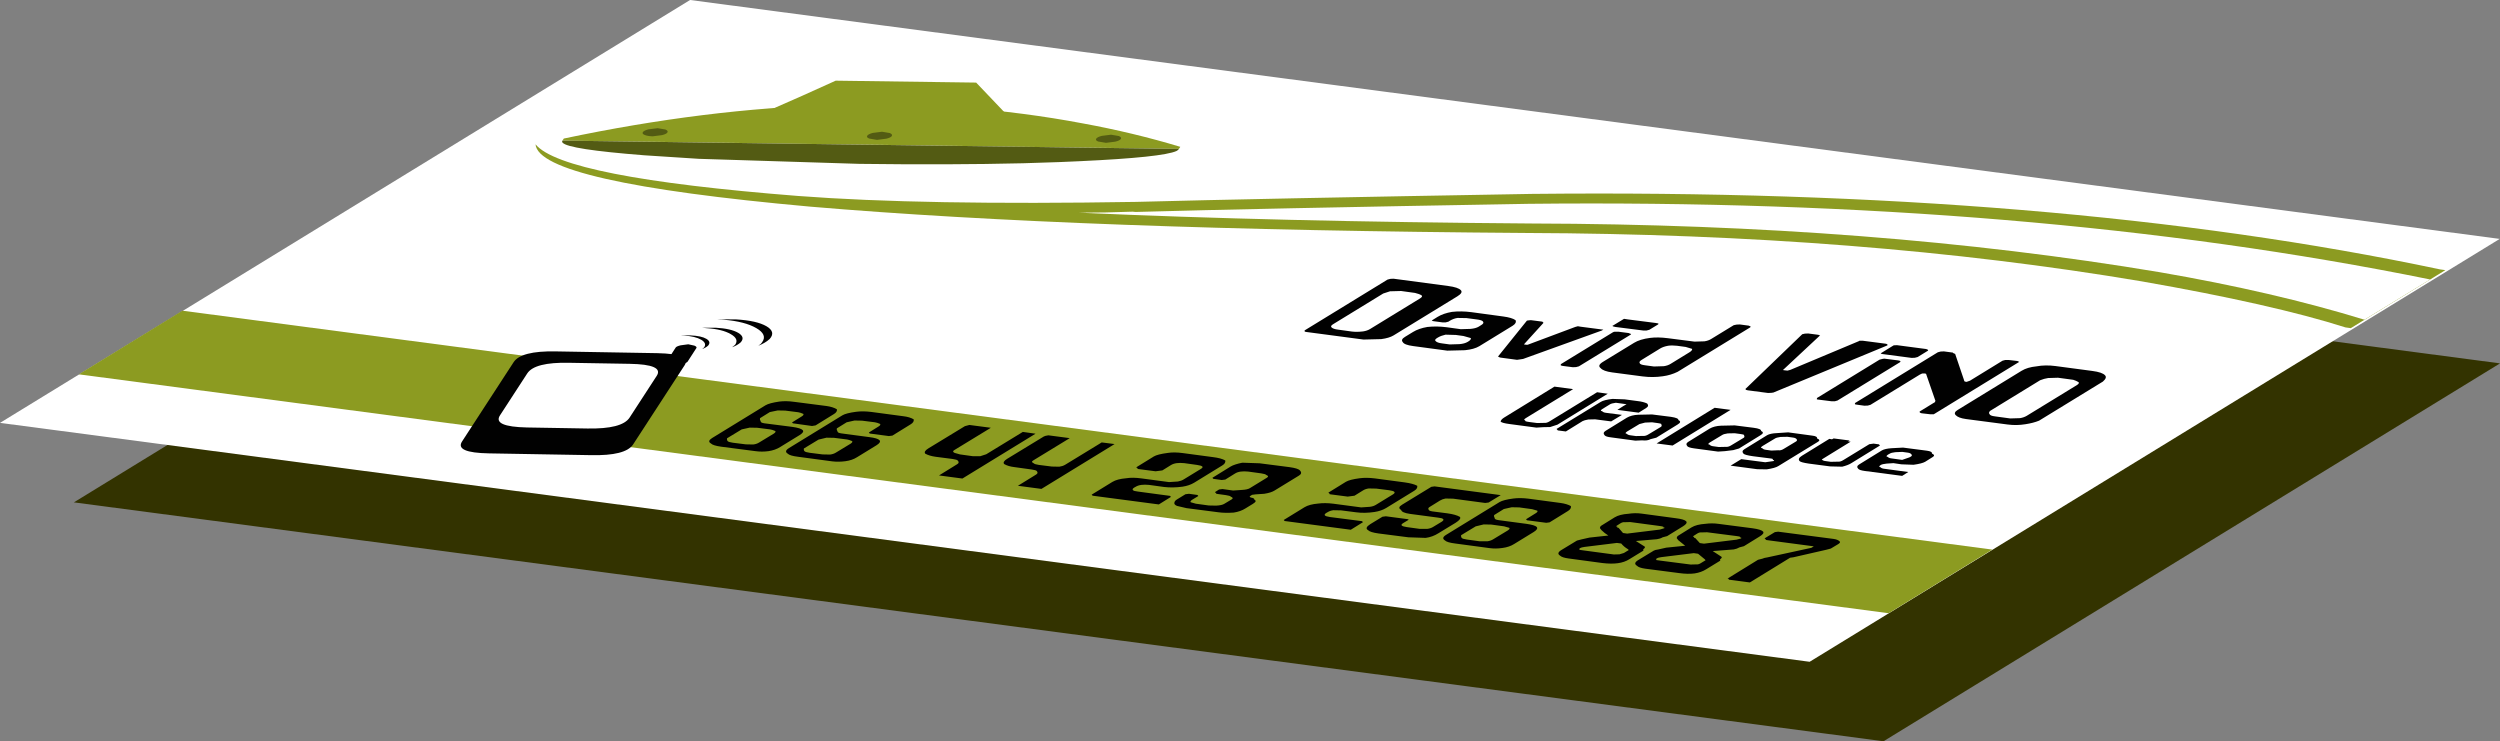
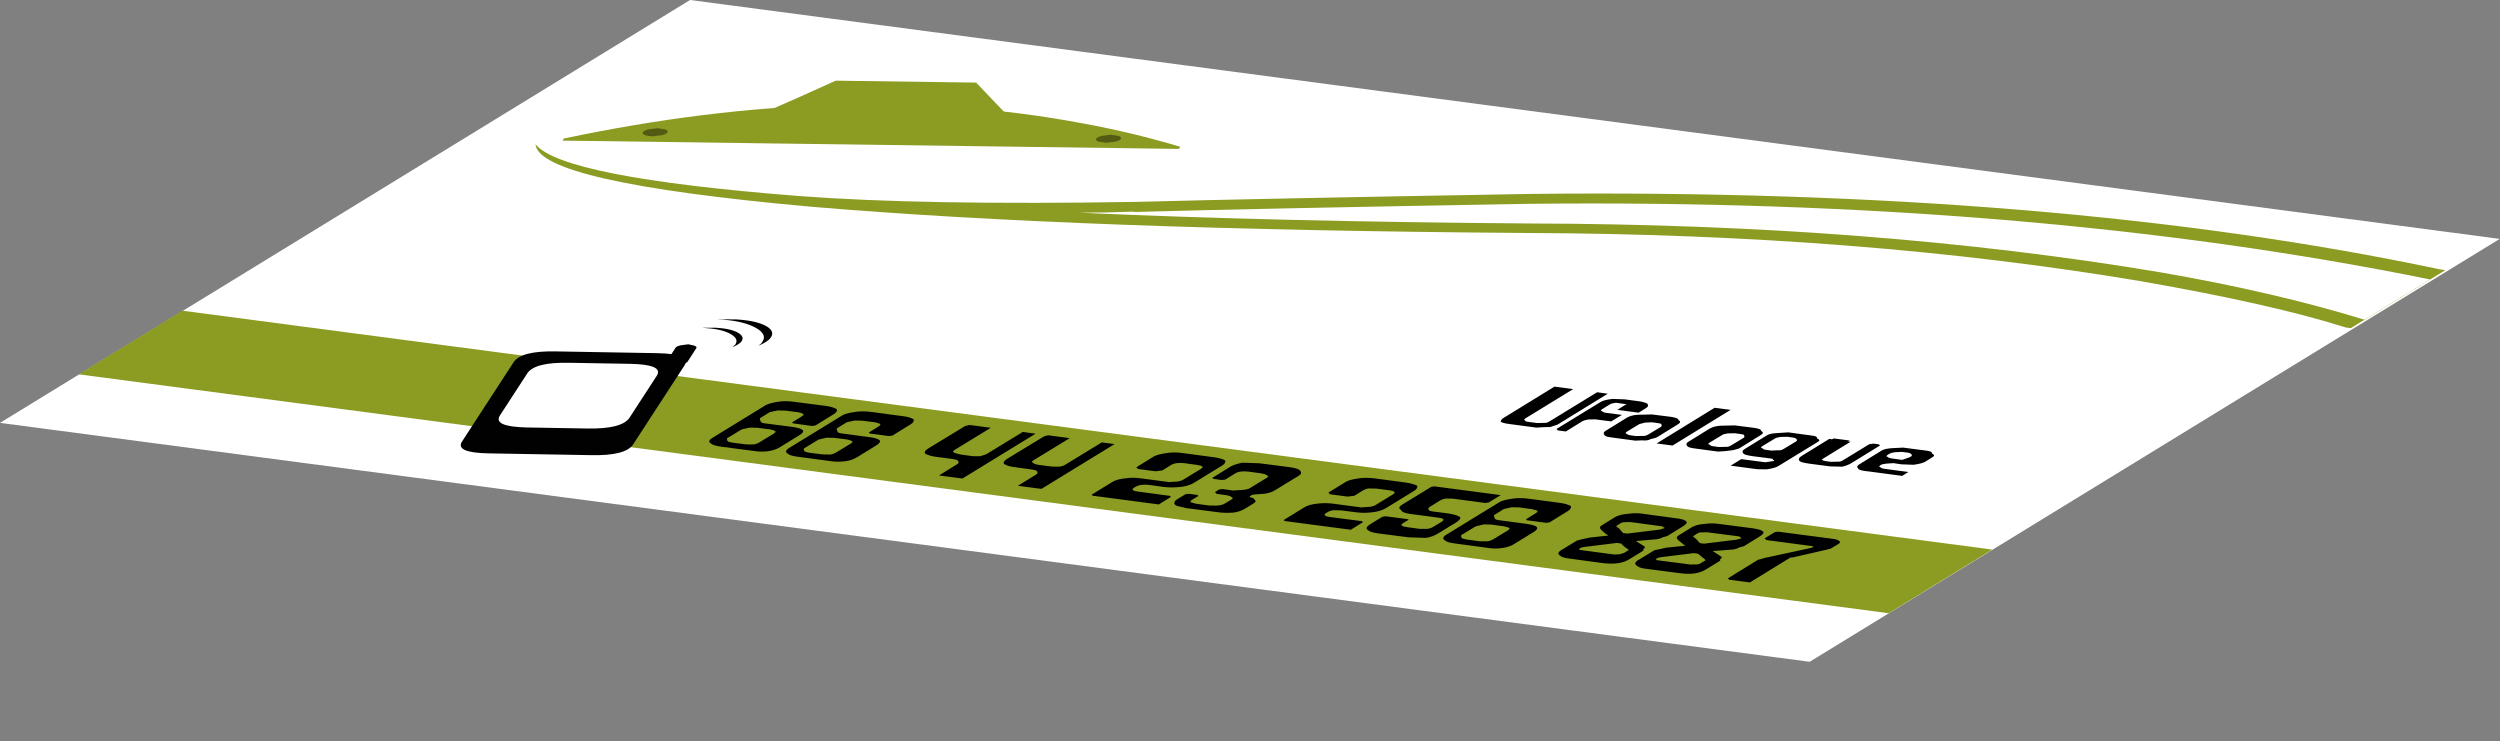
<svg xmlns="http://www.w3.org/2000/svg" height="250.4px" width="844.5px">
  <rect width="100%" height="100%" fill="#808080" stroke="none" />
  <g transform="matrix(1.0, 0.0, 0.0, 1.0, 422.25, 125.2)">
-     <path d="M214.0 125.2 L-397.3 44.5 -189.05 -83.15 422.25 -2.45 214.0 125.2" fill="#333300" fill-rule="evenodd" stroke="none" />
    <path d="M-189.15 -125.2 L422.15 -44.5 189.05 98.35 -422.25 17.65 -189.15 -125.2" fill="#ffffff" fill-rule="evenodd" stroke="none" />
    <path d="M-232.25 -77.7 L-232.05 -78.0 -231.8 -78.4 Q-136.25 -98.6 -56.4 -83.5 -39.45 -80.4 -23.55 -75.6 L-23.8 -75.2 -24.0 -74.9 -232.25 -77.7" fill="#8c9b21" fill-rule="evenodd" stroke="none" />
-     <path d="M-24.0 -74.9 Q-24.25 -74.5 -24.8 -74.2 -29.5 -72.05 -57.45 -70.75 L-64.35 -70.45 -76.7 -70.05 Q-101.3 -69.45 -132.0 -69.85 L-186.2 -71.55 -204.7 -72.75 Q-230.25 -74.75 -232.2 -77.0 -232.5 -77.3 -232.25 -77.7 L-24.0 -74.9" fill="#535b13" fill-rule="evenodd" stroke="none" />
    <path d="M-201.8 -79.15 Q-203.45 -79.2 -204.45 -79.6 -205.45 -80.0 -205.1 -80.55 -204.75 -81.1 -203.25 -81.5 L-200.1 -81.9 -197.45 -81.45 Q-196.45 -81.0 -196.8 -80.45 -197.15 -79.9 -198.65 -79.55 L-201.8 -79.15" fill="#535b13" fill-rule="evenodd" stroke="none" />
-     <path d="M-126.0 -77.95 L-128.65 -78.4 Q-129.65 -78.8 -129.3 -79.35 -128.95 -79.9 -127.45 -80.3 L-124.3 -80.7 -121.65 -80.25 Q-120.65 -79.8 -121.0 -79.25 -121.35 -78.7 -122.85 -78.35 L-126.0 -77.95" fill="#535b13" fill-rule="evenodd" stroke="none" />
    <path d="M-48.65 -76.95 L-51.3 -77.4 Q-52.3 -77.8 -51.95 -78.35 -51.6 -78.9 -50.1 -79.3 L-46.95 -79.7 -44.3 -79.25 Q-43.3 -78.8 -43.65 -78.25 -44.0 -77.7 -45.5 -77.35 L-48.65 -76.95" fill="#535b13" fill-rule="evenodd" stroke="none" />
    <path d="M-92.5 -97.3 L-82.5 -86.8 -162.5 -87.9 Q-151.1 -92.85 -139.95 -97.95 L-92.5 -97.3" fill="#8c9b21" fill-rule="evenodd" stroke="none" />
    <path d="M-241.35 -76.45 Q-232.2 -65.25 -152.6 -59.0 -110.7 -55.8 -38.6 -57.0 2.65 -58.1 95.15 -59.7 272.55 -61.6 402.0 -34.2 L403.8 -33.95 371.85 -14.35 370.05 -14.6 Q345.55 -22.4 301.25 -30.15 206.7 -46.1 93.35 -46.5 -57.25 -47.6 -148.6 -55.4 -240.3 -63.65 -241.35 -76.45" fill="#8c9b21" fill-rule="evenodd" stroke="none" />
    <path d="M94.1 -56.35 Q263.65 -58.2 398.65 -30.8 L376.45 -17.2 Q345.85 -26.6 307.3 -33.25 210.95 -49.4 95.3 -49.7 8.7 -50.35 -57.65 -53.35 -48.9 -53.35 -39.6 -53.7 L-38.7 -53.6 Q1.6 -54.75 94.1 -56.35" fill="#ffffff" fill-rule="evenodd" stroke="none" />
-     <path d="M279.9 3.9 Q279.1 3.4 278.1 3.1 L272.95 2.4 269.6 2.5 Q268.25 2.7 266.9 3.25 L250.0 13.6 Q249.4 14.25 249.8 14.65 249.95 15.25 251.65 15.45 L256.8 16.15 260.1 16.05 Q261.4 15.85 262.4 15.25 L279.3 4.9 Q280.25 4.3 279.9 3.9 M265.7 -1.45 Q268.65 -2.0 272.1 -1.55 L284.5 0.1 Q287.95 0.55 288.85 1.6 289.6 2.4 288.1 3.7 L266.55 16.9 Q264.6 17.7 261.95 18.1 258.95 18.6 255.95 18.2 L241.85 16.35 Q239.25 16.0 238.35 15.0 237.6 14.15 239.1 13.25 L260.65 0.05 Q262.6 -1.15 265.7 -1.45 M237.4 -6.1 L237.6 -5.9 238.2 -5.65 241.25 3.35 Q241.15 3.7 242.05 3.8 L243.2 3.4 254.2 -3.35 255.15 -3.6 256.25 -3.6 259.25 -3.25 259.85 -2.95 259.35 -2.65 231.45 14.45 230.95 14.75 229.85 14.75 226.85 14.4 Q226.4 14.3 226.25 14.1 226.05 13.9 226.3 13.75 L230.7 11.05 231.45 10.6 Q231.3 10.4 231.55 10.25 L228.45 1.3 Q228.5 0.9 227.45 0.95 227.0 0.9 226.25 1.35 L209.6 11.55 208.7 11.8 207.55 11.85 205.0 11.5 Q204.15 11.4 204.4 11.25 204.2 11.05 204.45 10.9 L232.35 -6.2 233.3 -6.45 234.4 -6.5 237.4 -6.1 M213.6 -3.95 L214.25 -4.05 219.0 -3.45 Q219.85 -3.3 219.6 -3.15 220.0 -3.1 219.5 -2.8 L198.45 10.1 197.55 10.35 196.45 10.35 191.7 9.75 Q191.3 9.7 191.55 9.55 191.35 9.35 191.6 9.2 L212.65 -3.7 213.6 -3.95 M216.95 -8.25 L217.45 -8.55 218.55 -8.6 228.4 -7.3 229.0 -7.05 Q229.2 -6.85 228.95 -6.7 L225.55 -4.6 224.6 -4.35 223.5 -4.3 213.65 -5.6 Q213.2 -5.65 213.05 -5.85 L213.55 -6.15 216.95 -8.25 M180.35 -0.5 Q179.85 -0.2 180.25 -0.15 L181.55 0.0 182.5 -0.25 205.65 -9.95 205.9 -10.1 207.0 -10.1 214.7 -9.1 Q215.1 -9.05 215.3 -8.85 215.5 -8.65 215.25 -8.5 L176.8 7.4 176.1 7.5 175.0 7.55 168.15 6.65 Q167.3 6.5 167.55 6.35 167.15 6.3 167.4 6.15 L186.55 -12.3 187.45 -12.5 188.55 -12.55 192.0 -12.1 192.6 -11.85 192.35 -11.7 180.35 -0.5 M131.65 -2.55 Q131.75 -2.0 133.5 -1.8 L136.45 -1.4 139.8 -1.5 Q141.15 -1.7 142.1 -2.3 L148.45 -6.2 Q149.45 -6.8 149.35 -7.35 L147.2 -8.0 144.25 -8.4 Q142.5 -8.6 141.2 -8.4 139.6 -8.1 138.6 -7.5 L132.25 -3.6 Q131.3 -3.0 131.65 -2.55 M137.9 -15.95 Q138.1 -15.75 137.85 -15.6 L134.9 -13.8 133.95 -13.55 132.85 -13.55 123.45 -14.75 Q122.55 -14.9 122.4 -15.1 L122.9 -15.4 125.85 -17.2 126.35 -17.5 127.65 -17.3 137.05 -16.1 137.9 -15.95 M118.45 -0.85 Q117.25 -1.75 119.2 -2.95 L129.75 -9.4 Q131.7 -10.6 135.1 -11.05 137.75 -11.4 141.2 -10.95 L150.15 -9.8 153.5 -9.9 Q154.85 -10.1 155.8 -10.7 L163.4 -15.35 164.35 -15.55 165.45 -15.6 168.45 -15.2 169.05 -14.95 Q169.2 -14.75 168.95 -14.6 L144.45 0.4 Q142.1 1.55 139.45 1.9 136.05 2.4 132.6 1.95 L122.35 0.6 Q119.35 0.2 118.45 -0.85 M110.15 -1.2 L109.05 -1.15 105.6 -1.6 Q104.75 -1.75 105.0 -1.9 104.85 -2.1 105.1 -2.25 L122.5 -12.9 Q122.95 -13.2 123.35 -13.15 L124.45 -13.15 127.9 -12.7 128.5 -12.45 Q128.95 -12.4 128.5 -12.1 L111.1 -1.45 110.15 -1.2 M94.25 -17.0 L94.9 -17.05 98.75 -16.55 99.15 -16.15 92.65 -9.0 Q92.4 -8.85 92.85 -8.8 93.7 -8.65 93.95 -8.8 L109.85 -14.75 110.75 -15.0 111.6 -14.85 118.5 -13.95 119.35 -13.85 118.85 -13.55 92.25 -3.95 90.9 -3.75 90.2 -3.65 84.65 -4.4 Q84.2 -4.45 84.05 -4.65 83.6 -4.7 83.85 -4.85 L93.55 -16.9 94.25 -17.0 M69.55 -12.05 L66.05 -12.15 Q64.5 -11.8 63.5 -11.2 L63.25 -11.05 Q62.25 -10.45 62.65 -10.05 63.15 -9.4 64.9 -9.2 L67.45 -8.85 70.75 -8.95 Q72.5 -9.1 73.5 -9.7 L73.75 -9.85 Q74.75 -10.45 74.6 -11.0 L72.1 -11.7 69.55 -12.05 M55.05 -13.05 Q57.0 -14.25 59.9 -14.75 63.05 -15.1 66.5 -14.65 L71.2 -14.0 74.45 -14.1 Q76.25 -14.25 77.25 -14.85 L78.2 -15.45 Q79.2 -16.05 78.65 -16.65 78.25 -17.1 76.55 -17.3 L73.1 -17.75 70.1 -17.8 Q68.75 -17.6 67.5 -16.85 L67.05 -16.55 66.1 -16.3 65.0 -16.3 62.0 -16.7 Q61.6 -16.75 61.4 -16.95 L61.9 -17.25 63.35 -18.15 Q65.3 -19.35 68.25 -19.85 71.35 -20.2 74.8 -19.75 L85.5 -18.3 Q88.5 -17.9 89.7 -17.05 90.15 -16.05 88.7 -15.15 L77.45 -8.25 Q75.7 -7.2 72.6 -6.9 L66.65 -6.75 55.1 -8.3 Q52.1 -8.7 51.6 -9.65 50.85 -10.5 52.35 -11.4 L55.05 -13.05 M19.1 -13.05 Q18.25 -13.15 18.5 -13.3 18.3 -13.5 18.55 -13.65 L46.45 -30.75 47.4 -31.0 48.5 -31.05 66.9 -28.6 Q70.35 -28.15 71.25 -27.15 72.0 -26.3 70.05 -25.1 L48.5 -11.9 Q47.0 -11.0 44.35 -10.65 L38.35 -10.5 19.1 -13.05 M34.45 -13.2 Q36.2 -13.0 38.2 -13.25 39.55 -13.45 40.55 -14.05 L57.45 -24.4 Q58.4 -25.0 58.0 -25.4 57.25 -25.9 55.75 -26.25 L51.05 -26.9 47.3 -26.8 45.0 -26.05 28.1 -15.7 Q27.1 -15.1 27.5 -14.65 28.05 -14.05 29.75 -13.85 L34.45 -13.2" fill="#010101" fill-rule="evenodd" stroke="none" />
    <path d="M215.75 81.95 L-395.65 1.25 -360.65 -20.25 250.75 60.45 215.75 81.95" fill="#8c9b21" fill-rule="evenodd" stroke="none" />
    <path d="M-248.75 -2.85 Q-246.25 -6.7 -234.6 -6.5 L-200.15 -5.9 Q-188.5 -5.65 -191.0 -1.8 L-208.4 24.95 Q-210.95 28.8 -222.6 28.55 L-257.05 27.95 Q-268.7 27.75 -266.15 23.9 L-248.75 -2.85" fill="#010101" fill-rule="evenodd" stroke="none" />
    <path d="M-230.0 -2.65 L-209.55 -2.3 Q-197.9 -2.1 -200.4 1.75 L-209.6 15.9 Q-212.15 19.75 -223.8 19.55 L-244.25 19.2 Q-255.9 18.95 -253.35 15.1 L-244.15 0.95 Q-241.65 -2.9 -230.0 -2.65" fill="#ffffff" fill-rule="evenodd" stroke="none" />
    <path d="M-192.35 -8.55 L-189.75 -8.9 -187.7 -8.45 Q-186.75 -8.05 -187.0 -7.65 L-190.0 -3.0 Q-190.25 -2.65 -191.7 -2.25 L-194.25 -1.9 Q-195.45 -1.95 -196.35 -2.35 -197.25 -2.8 -197.0 -3.15 L-194.0 -7.8 Q-193.75 -8.2 -192.35 -8.55" fill="#010101" fill-rule="evenodd" stroke="none" />
-     <path d="M-185.05 -7.3 L-184.4 -7.85 Q-183.4 -9.25 -185.4 -10.45 -187.4 -11.6 -191.2 -11.85 L-192.3 -11.95 -189.0 -11.9 Q-185.35 -11.75 -183.65 -10.75 -181.95 -9.75 -183.05 -8.45 -183.8 -7.75 -185.05 -7.3" fill="#010101" fill-rule="evenodd" stroke="none" />
    <path d="M-174.95 -7.9 L-173.95 -8.7 Q-172.5 -10.65 -175.35 -12.3 -178.2 -14.0 -183.6 -14.35 L-185.2 -14.5 -180.5 -14.5 Q-175.3 -14.2 -172.85 -12.75 -170.45 -11.3 -172.05 -9.55 -173.15 -8.55 -174.95 -7.9" fill="#010101" fill-rule="evenodd" stroke="none" />
    <path d="M-166.1 -8.4 Q-165.2 -8.95 -164.8 -9.6 -162.95 -12.15 -166.75 -14.35 -170.6 -16.6 -177.75 -17.2 L-179.95 -17.35 -173.55 -17.3 Q-166.65 -16.9 -163.35 -15.0 -160.1 -13.1 -162.25 -10.7 -163.7 -9.35 -166.1 -8.4" fill="#010101" fill-rule="evenodd" stroke="none" />
    <path d="M210.65 24.65 L212.45 24.9 212.8 25.3 Q207.65 28.45 203.05 31.3 202.0 31.95 200.05 32.45 L195.95 32.35 188.75 31.4 Q186.05 31.0 185.65 30.55 184.9 29.7 186.45 28.75 L195.7 23.05 196.6 23.2 197.15 22.9 202.55 23.6 202.0 23.9 202.9 24.0 193.15 30.0 Q193.5 30.45 194.4 30.55 L196.2 30.8 198.55 30.75 Q199.45 30.85 200.45 30.2 L209.2 24.85 210.65 24.65 M222.15 27.7 L220.35 27.45 218.0 27.55 Q216.6 27.7 216.1 28.05 L215.55 28.35 Q214.55 29.0 215.45 29.15 215.8 29.55 216.7 29.65 L218.5 29.9 220.3 30.15 222.75 29.3 223.3 29.0 Q223.8 28.65 223.4 28.25 223.05 27.8 222.15 27.7 M230.35 28.0 Q231.65 28.6 230.6 29.2 229.05 30.15 228.05 30.8 227.0 31.4 224.15 31.8 L220.05 31.65 217.35 31.25 215.05 31.4 Q213.65 31.55 213.1 31.85 212.1 32.5 213.0 32.65 213.35 33.05 214.25 33.15 L222.35 34.25 220.3 35.55 207.7 33.9 Q205.85 33.65 205.45 33.15 204.7 32.35 205.75 31.7 L213.45 26.95 Q214.5 26.35 216.8 26.2 L220.6 26.0 228.7 27.05 Q230.5 27.3 230.35 28.0 M170.1 19.3 Q172.8 19.65 172.65 20.4 173.95 20.95 172.4 21.85 L165.2 26.3 163.25 26.85 160.4 27.2 158.1 27.35 149.95 26.25 Q148.15 26.0 147.75 25.55 147.0 24.7 148.05 24.05 L155.25 19.6 Q156.8 18.7 159.1 18.6 L163.75 18.5 170.1 19.3 M166.75 22.7 Q167.25 22.35 166.85 21.95 167.4 21.65 165.6 21.4 L163.75 21.15 161.4 21.2 Q160.0 21.4 159.5 21.75 L155.35 24.25 Q154.35 24.9 155.25 25.0 155.6 25.45 156.5 25.55 L158.35 25.8 160.7 25.75 Q161.6 25.85 162.6 25.2 L166.75 22.7 M178.05 21.1 L181.8 20.85 189.9 21.95 Q191.7 22.15 191.55 22.9 192.9 23.45 191.85 24.05 L178.45 32.25 Q177.45 32.9 174.55 33.35 L171.35 33.3 162.35 32.1 165.95 29.9 174.05 30.95 175.45 30.75 176.85 30.55 Q177.4 30.25 176.5 30.15 177.0 29.85 176.1 29.7 L169.8 28.9 Q167.1 28.5 166.7 28.05 165.95 27.2 167.0 26.55 L174.7 21.8 Q175.75 21.2 178.05 21.1 M179.2 22.4 Q177.8 22.6 177.3 22.95 L173.15 25.45 Q172.15 26.1 173.05 26.2 173.4 26.65 174.3 26.75 L176.1 27.0 178.45 26.9 Q179.35 27.05 180.35 26.4 L184.5 23.9 Q185.0 23.55 184.6 23.1 184.25 22.7 183.35 22.6 L181.55 22.35 179.2 22.4 M156.95 12.55 L162.35 13.25 142.75 25.3 137.35 24.6 156.95 12.55 M131.15 14.9 L135.8 14.8 142.15 15.6 Q144.85 16.0 144.7 16.7 146.0 17.3 144.45 18.2 L137.25 22.65 135.3 23.15 Q134.25 23.75 132.45 23.55 L130.15 23.65 122.0 22.55 Q120.2 22.35 119.8 21.85 119.05 21.0 120.1 20.35 L127.3 15.9 Q128.85 15.0 131.15 14.9 M137.6 17.7 L135.8 17.45 133.45 17.55 131.55 18.05 127.4 20.55 Q126.4 21.2 127.3 21.35 127.65 21.75 128.55 21.85 L130.35 22.1 132.75 22.05 Q133.65 22.15 134.65 21.5 L138.8 19.0 Q139.3 18.65 138.9 18.25 139.45 17.95 137.6 17.7 M118.5 10.55 Q119.55 9.9 122.45 9.55 L126.55 9.7 131.05 10.3 Q132.85 10.5 134.15 11.1 134.9 11.95 133.85 12.6 132.3 13.55 131.3 14.2 L124.1 13.25 126.15 11.95 127.2 11.35 125.4 11.1 123.6 10.85 Q122.15 11.05 121.65 11.35 L119.05 12.95 Q118.05 13.6 118.95 13.7 119.35 14.15 120.25 14.25 L125.65 14.95 Q123.55 16.2 122.0 17.15 L116.6 16.45 114.3 16.5 Q112.9 16.75 112.35 17.05 L106.7 20.55 104.0 20.2 103.55 19.7 118.5 10.55 M117.25 7.3 L120.85 7.8 103.85 18.25 101.4 19.05 99.05 19.1 96.75 19.25 87.75 18.05 Q85.05 17.7 84.65 17.2 84.8 16.5 85.85 15.85 L102.85 5.4 109.15 6.25 93.15 16.05 Q92.15 16.7 93.05 16.8 92.5 17.1 94.3 17.35 L97.0 17.7 99.35 17.65 Q100.25 17.75 101.25 17.1 L117.25 7.3" fill="#000000" fill-rule="evenodd" stroke="none" />
    <path d="M-160.9 21.3 Q-160.05 20.75 -160.35 20.4 -161.4 19.95 -162.1 19.85 L-166.45 19.3 -169.0 19.25 -171.7 19.85 -176.65 22.85 Q-176.75 23.45 -176.45 23.8 -176.15 24.15 -174.7 24.35 L-170.35 24.9 -167.8 24.95 Q-166.65 24.8 -165.85 24.3 L-160.9 21.3 M-150.9 14.6 Q-151.95 14.15 -152.65 14.05 L-157.0 13.5 -159.55 13.45 -162.2 14.0 -165.5 16.05 Q-165.65 16.65 -165.3 17.0 -165.45 17.6 -164.0 17.8 L-154.6 19.0 Q-151.75 19.4 -151.1 20.1 -150.5 20.75 -152.1 21.75 L-158.7 25.8 Q-160.35 26.85 -162.65 27.2 -164.9 27.5 -167.05 27.2 L-178.6 25.7 Q-181.45 25.3 -182.1 24.6 -183.4 23.85 -181.75 22.8 L-163.65 11.7 Q-162.4 10.95 -159.0 10.45 -156.75 10.15 -153.9 10.55 L-143.05 11.95 Q-140.9 12.25 -139.55 13.05 -139.35 13.95 -140.6 14.7 L-146.75 18.5 -147.95 18.7 -154.4 17.8 -154.7 17.5 -151.4 15.45 Q-150.6 14.95 -150.9 14.6 M-139.9 27.7 L-134.95 24.7 Q-134.1 24.15 -134.4 23.8 -135.45 23.35 -136.15 23.25 L-140.5 22.7 -143.05 22.65 -145.75 23.3 -150.7 26.3 Q-150.8 26.85 -150.5 27.2 -150.2 27.55 -148.75 27.75 L-144.4 28.3 -141.85 28.35 Q-140.7 28.2 -139.9 27.7 M-113.6 16.45 Q-113.4 17.4 -114.65 18.15 L-120.8 21.95 -122.0 22.1 -128.45 21.25 -128.75 20.9 -125.45 18.85 Q-124.65 18.35 -124.95 18.0 -126.0 17.55 -126.7 17.45 L-131.05 16.9 -133.6 16.85 -136.25 17.45 -139.55 19.5 Q-139.7 20.05 -139.35 20.4 -139.5 21.0 -138.05 21.2 L-128.65 22.45 Q-125.8 22.8 -125.15 23.5 -124.55 24.2 -126.15 25.2 L-132.75 29.25 Q-134.4 30.3 -136.7 30.6 -138.95 30.9 -141.1 30.65 L-152.65 29.1 Q-155.5 28.75 -156.15 28.05 -157.45 27.25 -155.8 26.2 L-137.7 15.1 Q-136.45 14.35 -133.05 13.9 -130.8 13.6 -127.95 13.95 L-117.1 15.4 Q-114.95 15.65 -113.6 16.45 M-76.75 20.7 L-72.45 21.3 -73.25 21.8 -97.15 36.45 -105.05 35.4 -98.9 31.6 Q-98.05 31.1 -98.7 30.4 -98.95 30.05 -100.4 29.85 L-106.2 29.1 Q-108.35 28.8 -109.7 28.05 -110.3 27.3 -108.7 26.3 L-96.3 18.75 -94.8 18.35 -87.55 19.3 -88.35 19.8 -99.9 26.85 Q-100.75 27.35 -99.75 27.8 L-97.95 28.3 -93.65 28.9 -91.1 28.9 -89.1 28.25 -77.55 21.2 -76.75 20.7 M-50.1 24.25 L-45.75 24.8 -46.55 25.3 -70.45 39.95 -78.4 38.9 -72.25 35.1 Q-71.4 34.6 -72.05 33.9 -72.3 33.6 -73.75 33.4 L-79.5 32.6 Q-81.7 32.35 -83.05 31.55 -83.65 30.8 -82.05 29.8 L-69.65 22.25 Q-69.25 22.0 -68.1 21.85 L-60.9 22.8 -61.7 23.3 -73.25 30.35 Q-74.1 30.85 -73.05 31.3 -72.75 31.65 -71.3 31.85 L-66.95 32.4 -64.4 32.45 Q-63.3 32.3 -62.45 31.8 L-50.9 24.75 -50.1 24.25 M-16.1 32.4 Q-16.45 32.05 -17.9 31.85 L-22.2 31.25 Q-23.65 31.1 -24.75 31.25 -25.9 31.4 -26.7 31.9 L-29.6 33.7 -30.7 33.85 -31.9 34.0 -37.65 33.25 Q-38.35 33.15 -37.9 32.9 -38.65 32.8 -38.25 32.55 L-32.5 29.0 Q-31.25 28.25 -27.8 27.8 -25.6 27.45 -22.7 27.85 L-12.6 29.2 Q-9.7 29.55 -8.35 30.35 -8.15 31.3 -9.4 32.05 L-18.85 37.85 Q-20.5 38.85 -22.8 39.2 -26.15 39.65 -29.05 39.3 L-34.1 38.6 Q-35.55 38.45 -36.7 38.6 -37.85 38.75 -38.65 39.25 L-39.1 39.5 Q-39.9 40.0 -39.55 40.35 -39.3 40.7 -37.85 40.85 L-27.05 42.3 -26.7 42.65 -30.8 45.2 -53.15 42.25 -53.5 41.9 -46.5 37.6 Q-44.85 36.6 -41.8 36.35 -39.6 36.0 -36.7 36.4 L-27.35 37.65 -24.35 37.45 Q-23.2 37.25 -22.4 36.75 L-16.6 33.2 Q-15.8 32.7 -16.1 32.4 M-6.55 32.4 Q-5.3 31.65 -2.6 31.1 L3.25 31.3 13.35 32.6 Q16.25 33.0 16.85 33.7 17.8 34.7 16.55 35.45 L8.3 40.5 Q7.1 41.25 4.8 41.6 L1.85 41.8 0.7 41.95 -0.15 42.5 0.2 42.85 Q1.6 43.05 1.5 43.65 2.55 44.05 0.9 45.05 L-1.55 46.55 Q-3.2 47.6 -5.5 47.95 -8.45 48.15 -10.65 47.85 L-21.45 46.45 -24.65 45.7 Q-25.7 45.25 -25.55 44.65 -25.5 44.0 -24.65 43.5 L-21.8 41.75 -20.6 41.6 -17.75 42.0 -17.45 42.35 -19.5 43.6 Q-20.3 44.1 -20.05 44.45 L-18.3 44.95 -13.95 45.55 -11.4 45.6 Q-9.5 45.5 -8.7 45.0 L-6.2 43.5 Q-5.4 43.0 -6.45 42.6 -6.7 42.25 -8.15 42.05 L-11.05 41.65 Q-11.75 41.55 -11.35 41.3 -12.1 41.2 -11.7 40.95 L-10.45 40.15 -9.3 40.0 -5.7 40.5 -2.75 40.3 Q-0.85 40.2 -0.05 39.7 L5.75 36.15 Q6.55 35.65 5.5 35.25 5.2 34.9 3.75 34.7 L-0.6 34.1 Q-2.0 33.95 -3.15 34.1 -4.25 34.25 -5.05 34.75 L-8.35 36.8 -9.55 36.95 -12.4 36.55 -12.7 36.2 -6.55 32.4 M68.6 43.25 L66.05 43.2 Q64.95 43.4 64.15 43.9 L60.85 45.95 Q60.0 46.45 60.3 46.75 60.2 47.35 61.6 47.55 L66.65 48.2 Q69.55 48.6 70.9 49.4 71.5 50.1 69.45 51.4 L63.7 54.9 Q61.65 56.2 59.35 56.5 L53.5 56.3 43.4 55.0 Q40.55 54.6 39.9 53.9 38.6 53.15 40.65 51.85 L44.75 49.35 45.9 49.2 53.1 50.15 Q53.85 50.25 53.4 50.5 L51.75 51.5 Q50.95 52.0 51.25 52.3 51.55 52.65 52.95 52.85 L57.3 53.45 59.9 53.45 Q61.05 53.3 61.85 52.8 L64.75 51.05 Q65.6 50.5 65.25 50.15 64.95 49.8 63.5 49.65 L54.1 48.4 Q51.25 48.0 51.05 47.05 49.7 46.3 51.35 45.3 L61.25 39.25 62.35 39.1 84.7 42.05 80.6 44.55 79.45 44.7 68.6 43.25 M56.5 38.9 Q56.7 39.85 55.45 40.6 L46.0 46.4 Q44.35 47.4 42.05 47.75 38.7 48.25 35.8 47.85 L30.75 47.2 28.15 47.15 Q27.05 47.3 26.25 47.8 L25.8 48.05 Q25.0 48.55 25.3 48.9 25.6 49.25 27.0 49.45 L37.85 50.85 38.15 51.2 34.05 53.75 11.7 50.8 11.4 50.45 18.4 46.15 Q20.05 45.15 23.05 44.9 25.3 44.6 28.15 44.95 L37.55 46.2 40.5 46.0 Q41.7 45.85 42.5 45.35 L48.3 41.8 Q49.1 41.3 48.75 40.95 48.45 40.6 47.0 40.4 L42.65 39.85 40.1 39.8 Q39.0 39.95 38.2 40.45 L35.3 42.25 34.15 42.4 33.0 42.55 27.25 41.8 Q26.5 41.7 26.95 41.45 26.25 41.35 26.65 41.1 L32.4 37.55 Q33.65 36.8 37.05 36.35 39.3 36.05 42.15 36.4 L52.25 37.75 Q55.15 38.15 56.5 38.9 M127.95 60.6 L127.65 60.3 Q126.3 59.5 125.4 58.4 L123.95 58.2 113.0 59.55 Q111.9 59.7 111.5 59.95 111.1 60.2 111.35 60.55 L112.8 60.75 122.9 62.1 124.8 62.05 126.3 61.6 127.95 60.6 M81.5 52.0 L78.95 51.95 76.25 52.6 71.3 55.6 Q71.25 56.2 71.5 56.5 71.8 56.85 73.25 57.05 L77.6 57.65 80.15 57.65 Q81.3 57.5 82.1 57.0 L87.05 54.0 Q87.9 53.45 87.6 53.1 L85.85 52.6 81.5 52.0 M104.9 44.7 Q107.05 45.0 108.4 45.75 108.6 46.7 107.35 47.45 L101.2 51.25 100.05 51.4 93.55 50.55 93.25 50.2 96.55 48.15 Q97.35 47.65 97.05 47.3 L95.3 46.8 90.95 46.2 88.4 46.15 85.75 46.75 82.45 48.8 Q82.35 49.4 82.65 49.7 82.5 50.3 83.95 50.5 L93.35 51.75 Q96.2 52.15 96.85 52.8 97.45 53.5 95.85 54.5 L89.25 58.55 Q87.6 59.6 85.3 59.9 83.05 60.25 80.9 59.95 L69.35 58.4 Q66.5 58.05 65.85 57.35 64.55 56.55 66.2 55.5 L84.3 44.4 Q85.55 43.65 88.95 43.2 91.2 42.9 94.05 43.25 L104.9 44.7 M132.3 48.3 L143.8 49.85 Q146.7 50.2 147.35 50.9 147.9 51.6 146.25 52.6 L140.9 55.9 139.4 56.3 Q138.55 56.8 137.45 56.95 L130.35 57.55 133.35 59.45 Q133.6 59.85 132.8 60.35 133.1 60.7 132.65 60.95 L128.15 63.7 Q126.5 64.75 124.25 65.05 122.0 65.35 119.1 65.0 L107.6 63.45 Q105.4 63.15 104.75 62.5 103.45 61.7 105.1 60.65 L110.45 57.4 112.0 57.0 114.65 56.4 121.05 55.7 Q119.75 54.9 118.75 53.9 L118.2 53.2 Q118.25 52.6 118.7 52.35 L123.2 49.55 Q124.85 48.55 127.85 48.35 130.1 48.0 132.3 48.3 M139.6 52.95 Q140.0 52.7 138.55 52.5 L128.45 51.15 126.6 51.2 Q125.9 51.1 125.1 51.6 L123.85 52.4 Q123.45 52.65 124.15 52.75 123.75 53.0 124.5 53.1 L126.0 54.85 127.4 55.05 138.4 53.7 139.9 53.25 Q140.3 53.0 139.6 52.95 M153.9 64.05 L153.6 63.7 151.35 61.85 149.9 61.65 138.95 63.0 Q137.85 63.15 137.45 63.4 137.05 63.65 137.3 64.0 L138.75 64.2 148.85 65.5 150.75 65.45 Q151.45 65.55 152.25 65.05 L153.9 64.05 M169.75 53.25 Q172.65 53.65 173.3 54.35 173.85 55.0 172.2 56.0 L166.85 59.3 165.35 59.7 Q164.5 60.2 163.4 60.4 L156.3 60.95 159.3 62.9 Q159.55 63.25 158.75 63.75 159.05 64.1 158.6 64.35 L154.1 67.1 Q152.45 68.15 150.2 68.5 147.95 68.8 145.05 68.4 L133.5 66.9 Q131.35 66.6 130.7 65.9 129.4 65.1 131.05 64.05 L136.4 60.8 Q136.8 60.55 137.95 60.4 L140.6 59.8 147.0 59.15 144.7 57.3 144.15 56.6 Q144.2 56.0 144.65 55.75 L149.15 52.95 Q150.8 51.95 153.8 51.75 156.05 51.45 158.2 51.75 L169.75 53.25 M165.55 56.35 Q165.95 56.1 164.5 55.9 L154.4 54.6 152.55 54.65 Q151.85 54.55 151.05 55.05 L149.8 55.85 Q149.4 56.1 150.1 56.2 149.7 56.45 150.4 56.55 L151.95 58.25 153.35 58.45 164.35 57.1 165.85 56.7 Q166.25 56.45 165.55 56.35 M177.3 54.55 L178.4 54.4 197.15 56.85 Q198.6 57.05 199.25 57.75 199.5 58.1 198.7 58.6 L197.45 59.35 196.2 60.1 194.7 60.5 183.55 63.05 182.45 63.2 168.85 71.55 161.65 70.6 Q162.05 70.35 161.3 70.25 L171.6 63.9 173.15 63.5 Q173.6 63.25 174.7 63.1 L189.65 59.85 190.45 59.35 174.6 57.25 Q173.85 57.15 174.3 56.9 173.6 56.8 174.0 56.55 L177.3 54.55" fill="#000000" fill-rule="evenodd" stroke="none" />
  </g>
</svg>